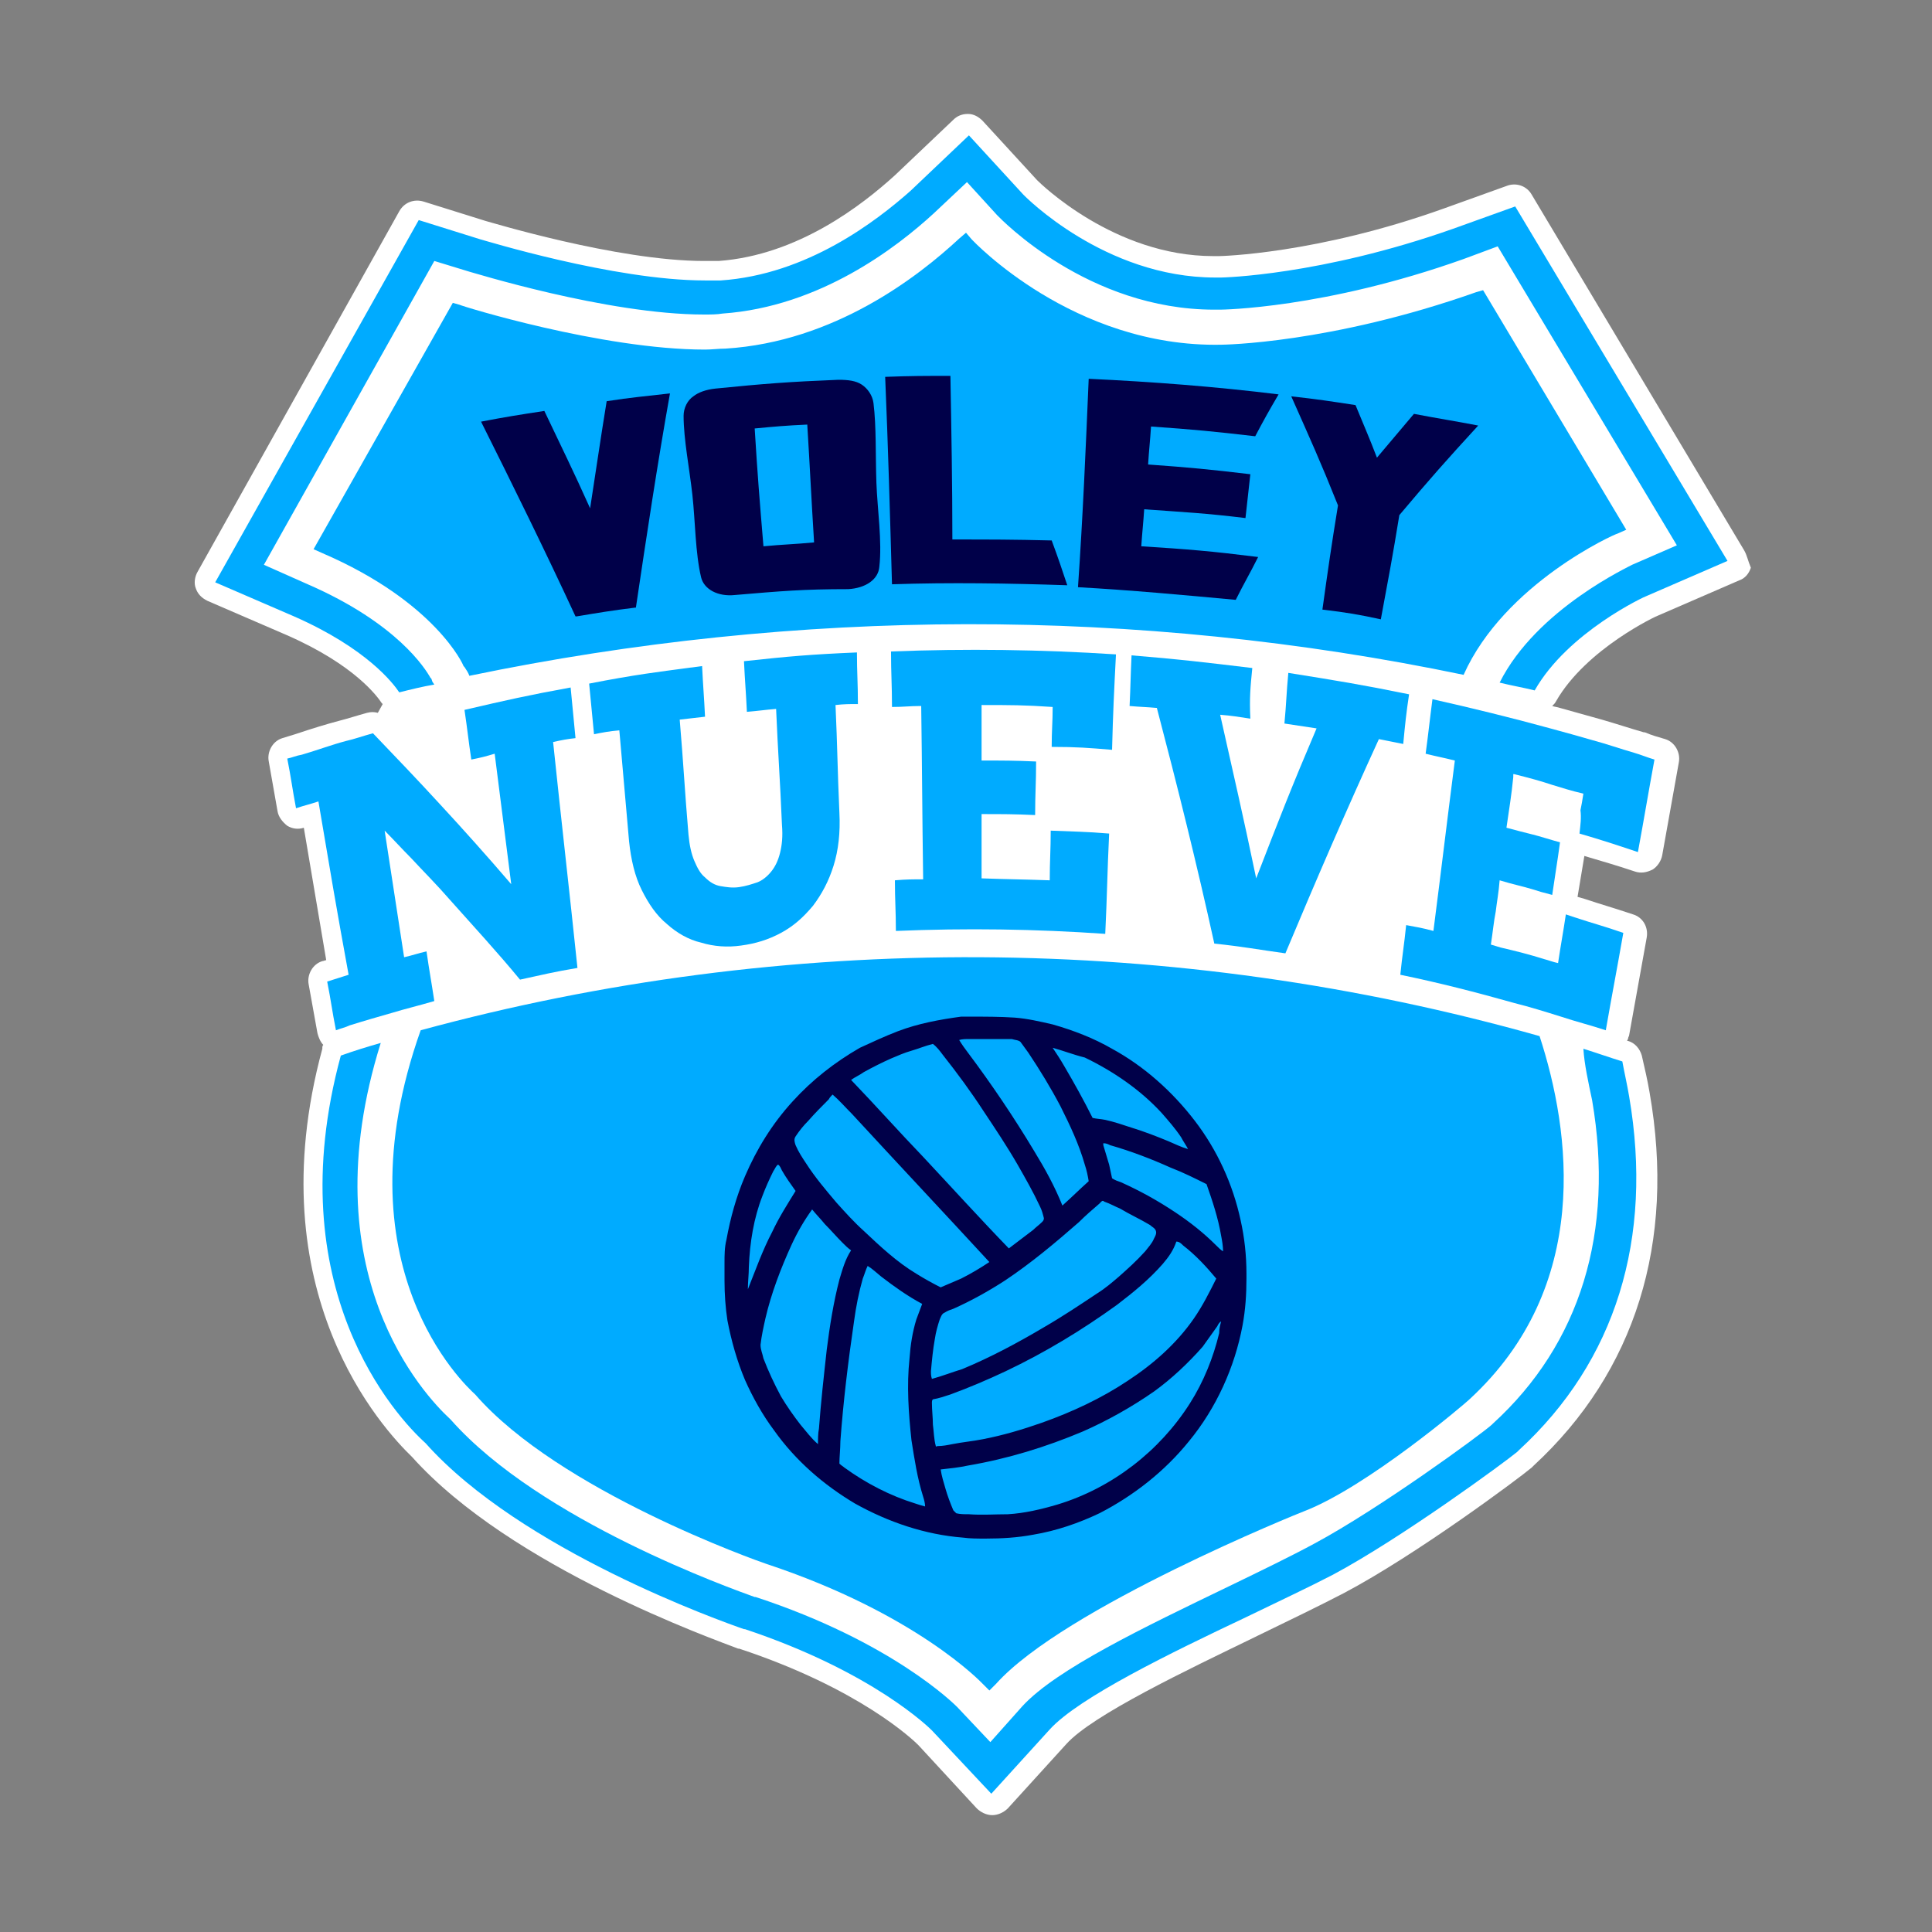
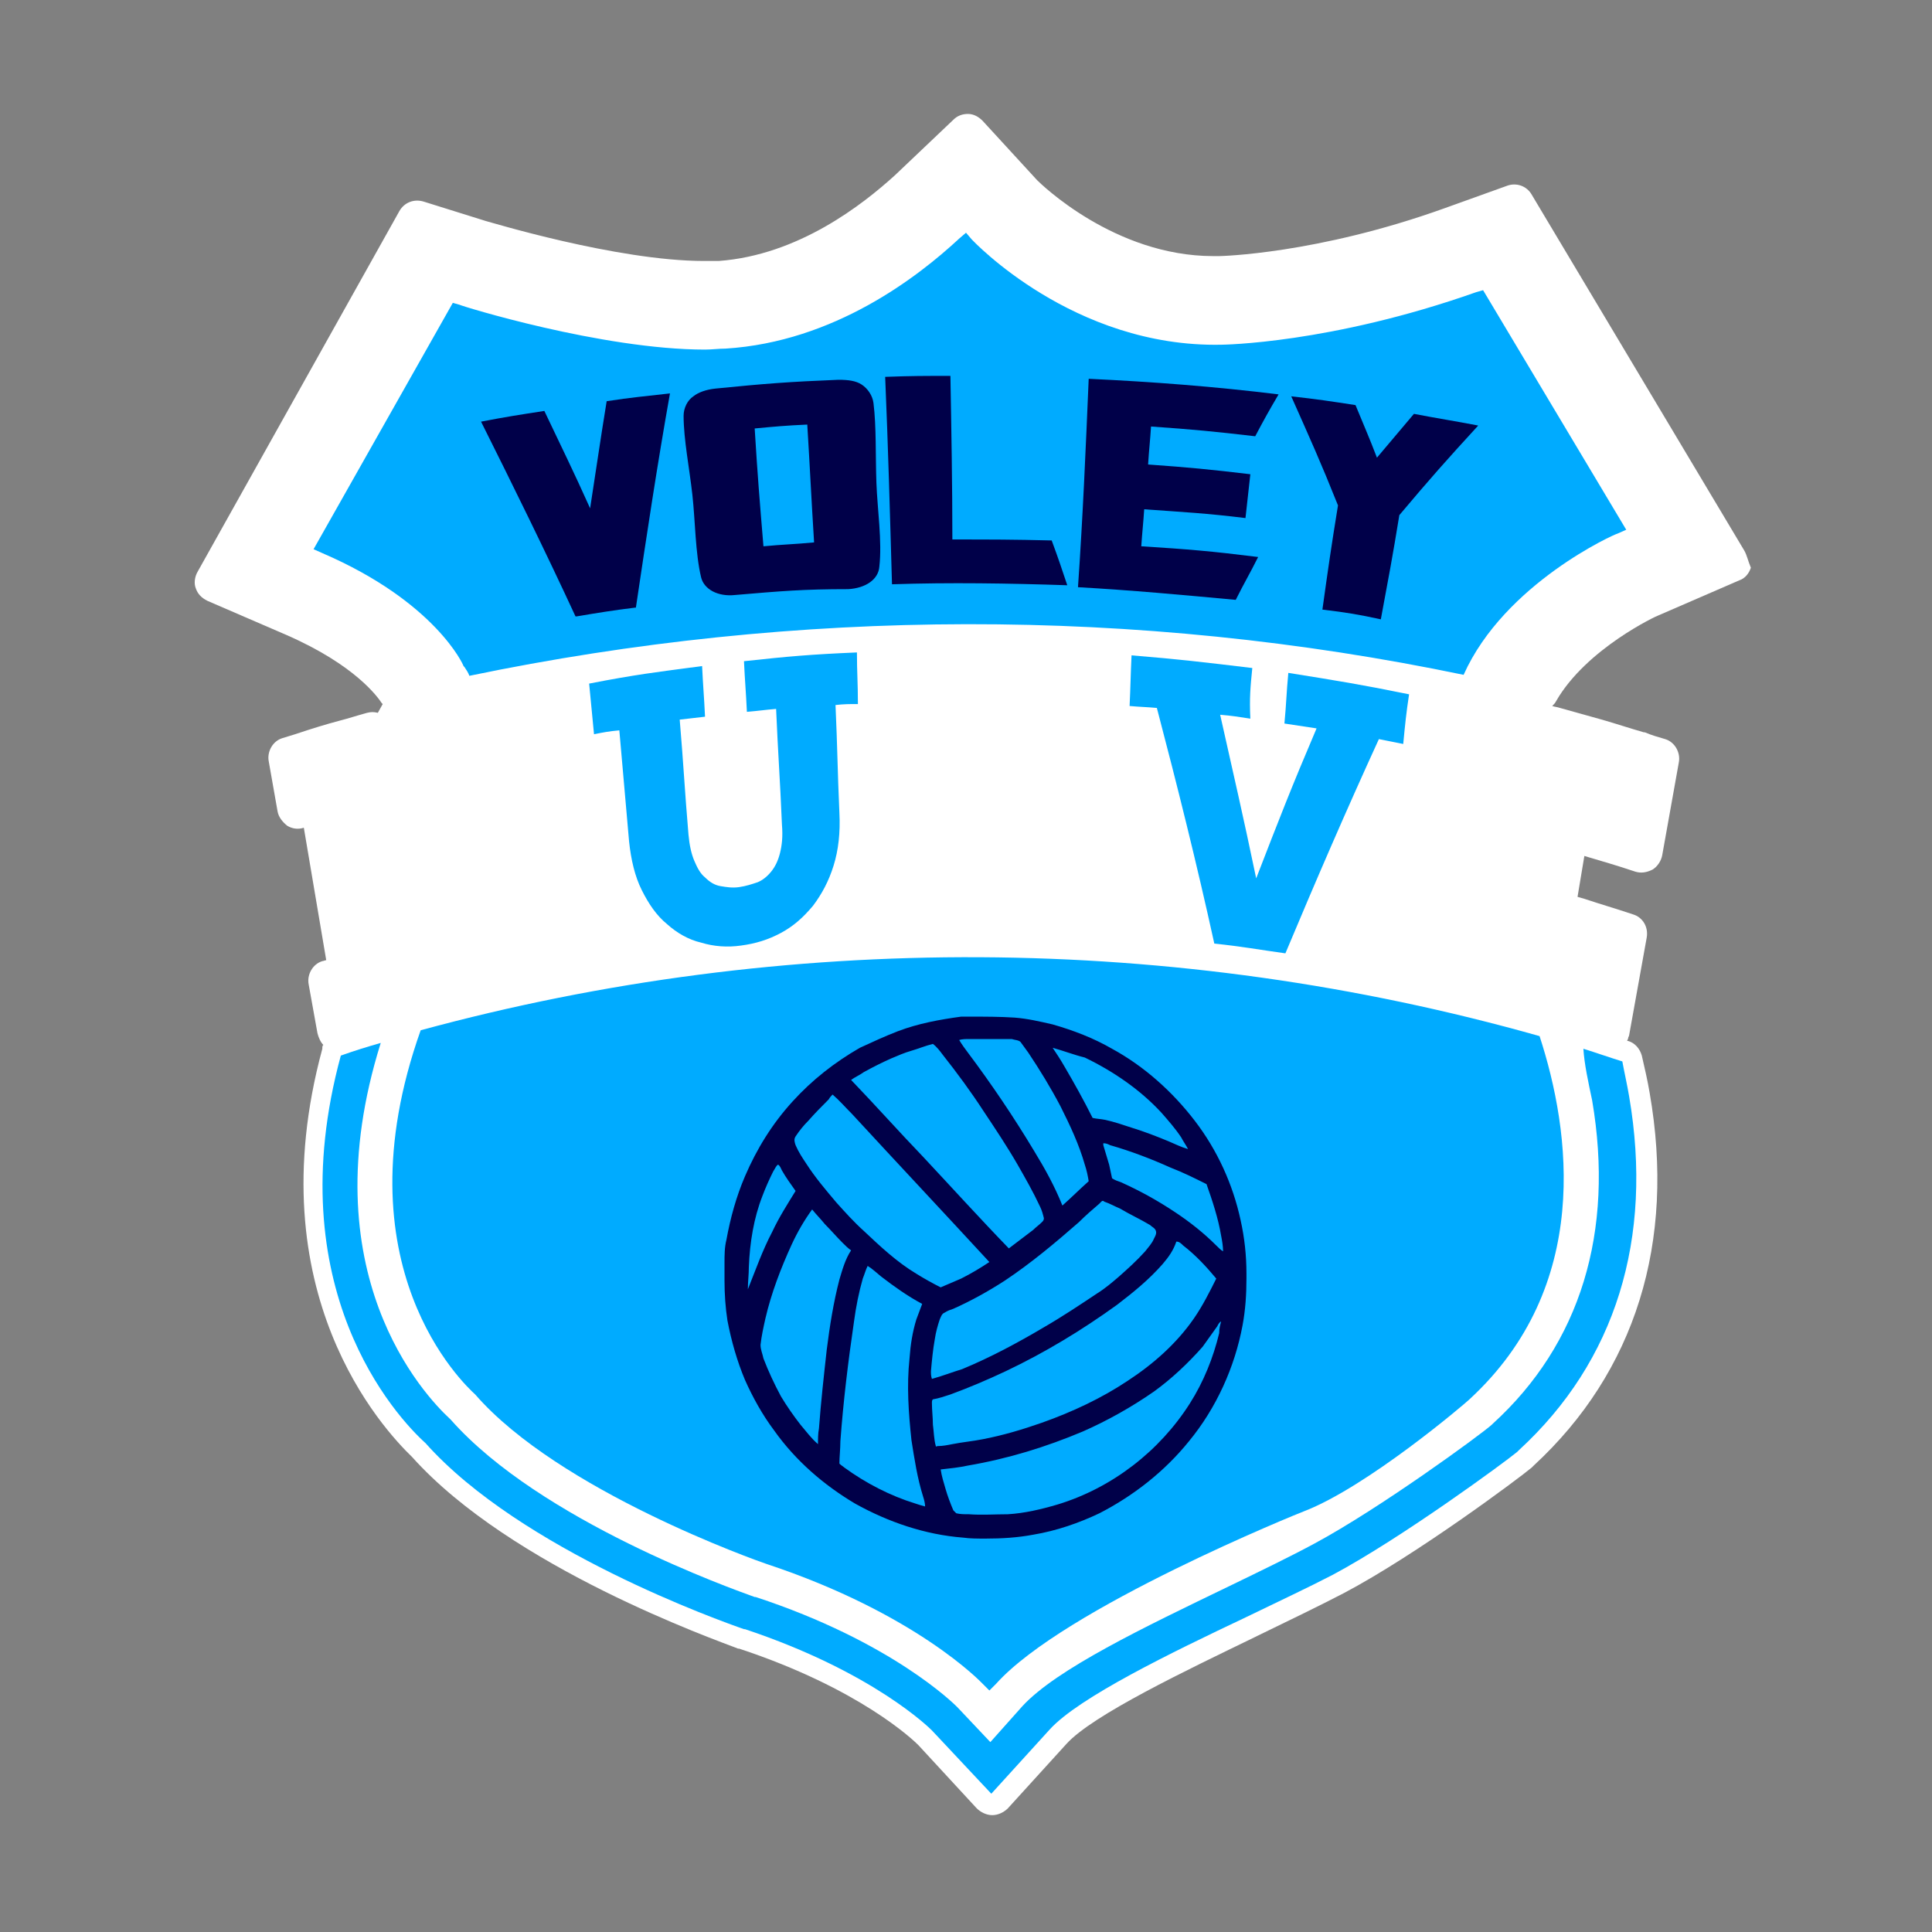
<svg xmlns="http://www.w3.org/2000/svg" id="Capa_1" x="0px" y="0px" viewBox="0 0 198.4 198.4" style="enable-background:new 0 0 198.4 198.4;" xml:space="preserve">
  <rect x="0" y="0" width="198.4" height="198.4" fill="#808080" stroke="none" />
  <style type="text/css">	.st0{fill:#FFFFFF;}	.st1{fill:#00ABFF;}	.st2{fill:#000049;}</style>
  <g>
    <g>
      <path class="st0" d="M179.1,56.5L157.3,20c-0.5-0.9-1.6-1.3-2.6-0.9l-6.4,2.3c-13.1,4.7-23,4.9-23.1,4.9l-0.2,0   c-0.1,0-0.3,0-0.4,0c-10.2,0-17.8-7.5-18.1-7.8l-5.6-6.1c-0.4-0.4-0.9-0.7-1.5-0.7c-0.6,0-1.1,0.2-1.5,0.6l-6,5.7   c-3.3,3-9.9,8.2-18.1,8.8c-0.4,0-0.9,0-1.5,0c-9,0-22.3-4.1-22.4-4.1l-6.4-2c-1-0.3-2,0.1-2.5,1L20.3,58.7   c-0.3,0.5-0.4,1.2-0.2,1.7c0.2,0.6,0.6,1,1.2,1.3l8.1,3.5c7.1,3.1,9.4,6.4,9.8,7c0,0,0.1,0.1,0.1,0.1l-0.5,0.9   c-0.4-0.1-0.7-0.1-1.1,0c-1.1,0.3-2,0.6-2.8,0.8c-1.5,0.4-2.8,0.8-4.6,1.4l-1.3,0.4c-1,0.3-1.6,1.4-1.4,2.4l0.9,5.1   c0.1,0.6,0.5,1.1,1,1.5c0.5,0.3,1.1,0.4,1.7,0.2l2.3,13.6c-0.1,0-0.3,0.1-0.4,0.1c-1,0.3-1.6,1.4-1.4,2.4l0.9,5   c0.1,0.4,0.3,0.9,0.6,1.2c-0.1,0.1-0.1,0.2-0.1,0.4c-6.8,25.1,6.3,39.1,9.2,41.9c10.2,11.4,31.2,18.8,33.5,19.7l0.1,0   c12.4,4.1,17.9,9.4,18.4,9.9l6,6.5c0.4,0.4,1,0.7,1.6,0.7c0,0,0,0,0,0c0.6,0,1.2-0.3,1.6-0.7l6-6.6c2.7-3,12.4-7.6,19.4-11   l0.2-0.1c3.3-1.6,6.4-3.1,8.9-4.4c7.4-3.9,18-11.8,19.3-12.9l0.2-0.2c10.4-9.6,14.6-22.9,11.9-38.3c-0.2-1.2-0.5-2.5-0.8-3.8   c-0.2-0.7-0.7-1.3-1.4-1.5c0,0-0.1,0-0.1,0c0-0.1,0.1-0.2,0.1-0.3c0-0.1,0.1-0.2,0.1-0.3l1.8-10c0.2-1.1-0.4-2.1-1.4-2.4   c-2.1-0.7-3.2-1-5-1.6l-0.7-0.2l0.7-4.2c2,0.6,3.1,0.9,5.2,1.6c0.6,0.2,1.2,0.1,1.8-0.2c0.5-0.3,0.9-0.9,1-1.5l1.7-9.5   c0.2-1-0.4-2.1-1.4-2.4c-0.7-0.2-1.4-0.4-2.1-0.7l-0.1,0c-1.4-0.4-2.9-0.9-4.3-1.3c-1.4-0.4-2.9-0.8-4.3-1.2   c-0.3-0.1-0.5-0.1-0.8-0.2c0.2-0.2,0.3-0.3,0.4-0.5c3.1-5.4,10.4-8.8,10.5-8.8l8.3-3.6c0.6-0.2,1-0.7,1.2-1.3   C179.5,57.6,179.4,57,179.1,56.5z" />
    </g>
    <g>
      <g>
-         <path class="st1" d="M44.4,70l-0.1-0.3l-0.1-0.1c-0.5-0.9-3.4-5.6-12.6-9.6l-4.5-2l17.5-31.2l3.6,1.1c0.1,0,14.1,4.4,24.1,4.4    c0.7,0,1.3,0,1.9-0.1c10-0.7,17.9-6.8,21.7-10.3l3.4-3.2l3.1,3.4c0.4,0.4,9.3,9.7,22.3,9.7c0.2,0,0.4,0,0.5,0l0.1,0    c0.1,0,10.7-0.1,25-5.2l3.5-1.3L172.2,56l-4.6,2c-0.1,0.1-9.8,4.5-13.6,12.1c1.2,0.3,2.4,0.5,3.6,0.8c3.4-6,11.4-9.7,11.5-9.7    l8.3-3.6l-21.8-36.4l-6.4,2.3c-13.6,4.8-23.7,5-23.8,5l-0.1,0c-0.2,0-0.3,0-0.5,0c-11.4,0-19.6-8.4-19.7-8.5l-5.6-6.1l-6,5.7    C90,22.7,82.9,28.2,74,28.8c-0.5,0-1.1,0-1.6,0c-9.4,0-22.9-4.2-23-4.2l-6.4-2L22.1,59.8l8.1,3.5c7.5,3.3,10.2,6.9,10.8,7.8    c1.2-0.3,2.4-0.6,3.6-0.8L44.4,70z" />
-       </g>
+         </g>
      <g>
        <path class="st1" d="M163.5,113c2.3,13.5-1.2,25-10.2,33.2l-0.1,0.1c-1.1,1-11.5,8.6-18.2,12.2c-2.4,1.3-5.5,2.8-8.8,4.4    c-8.7,4.2-17.7,8.5-21.2,12.3l-3.3,3.7l-3.4-3.6c-0.3-0.3-6.7-6.7-20.7-11.3l-0.1,0c-2.2-0.8-22-7.8-31.2-18.2l-0.1-0.1    c-2.6-2.4-14.5-15-7.1-38.6c-1.4,0.4-2.7,0.8-4.1,1.3c-6.5,23.9,5.7,37.1,8.7,39.8c9.8,11,30.4,18.3,32.7,19.1l0.1,0    c13.2,4.4,19,10.2,19.2,10.4l6.1,6.5l6-6.6c3-3.3,12.5-7.9,20.1-11.5c3.3-1.6,6.5-3.1,9-4.4c7.1-3.8,17.7-11.6,18.9-12.6l0.2-0.2    c9.9-9.1,13.8-21.7,11.3-36.3c-0.2-1.2-0.5-2.5-0.7-3.6c-1.3-0.4-2.7-0.9-4-1.3C162.7,109.3,163.1,111.1,163.5,113z" />
      </g>
      <g>
        <path class="st1" d="M43.2,105.8c-8.6,24.2,4.5,36.4,5.6,37.4c8.6,9.9,29,17.1,29.9,17.4c15.4,5.1,22.1,12.2,22.2,12.3l0.7,0.7    l0.7-0.7c7-7.8,31.3-17.6,31.6-17.7c6.5-2.5,16.6-11.1,17-11.5c12.6-11.6,10.4-27.5,7.2-37.3C120.6,95.8,80.7,95.6,43.2,105.8z" />
      </g>
      <g>
        <path class="st1" d="M150.3,69.3c4.2-9.4,15.6-14.5,15.8-14.5l0.9-0.4l-14.7-24.6l-0.7,0.2c-15,5.3-26.1,5.4-26.2,5.4    c-15.2,0.3-25.5-10.7-25.6-10.8l-0.6-0.7l-0.7,0.6c-4.2,3.9-12.8,10.6-24,11.3c-0.7,0-1.4,0.1-2.1,0.1c-10.6,0-25.1-4.5-25.2-4.6    l-0.7-0.2L32.2,56.4l0.9,0.4c11.6,5,14.5,11.5,14.5,11.6l0.1,0.1c0.2,0.3,0.4,0.6,0.5,0.9C81.9,62.4,116.7,62.3,150.3,69.3z" />
      </g>
    </g>
    <g>
      <g>
-         <path class="st1" d="M29.5,77.9c0.4,2,0.5,3,0.9,5.1c0.9-0.3,1.4-0.4,2.3-0.7c1.2,7.1,1.8,10.7,3.1,17.8    c-0.9,0.3-1.3,0.4-2.2,0.7c0.4,2,0.5,3,0.9,5c0.5-0.2,1-0.3,1.4-0.5c1.6-0.5,3-0.9,4.4-1.3c1.3-0.4,2.6-0.7,4.3-1.2    c-0.3-2-0.5-3-0.8-5.1c-0.9,0.2-1.4,0.4-2.3,0.6c0,0,0,0,0,0c-0.8-5.2-1.2-7.8-2-13c0.9,0.9,1.8,1.9,2.7,2.8    c1.3,1.4,2.7,2.8,4,4.3c2.4,2.7,4.9,5.4,7.2,8.2c2.3-0.5,3.5-0.8,5.9-1.2c-0.8-7.7-1.7-15.5-2.5-23.2c0.9-0.2,1.4-0.3,2.3-0.4    c-0.2-2.1-0.3-3.1-0.5-5.2c-4.4,0.8-6.6,1.3-10.9,2.3c0.3,2,0.4,3.1,0.7,5.1c1-0.2,1.4-0.3,2.4-0.6c0.7,5.4,1,8,1.7,13.4    c-2.4-2.8-4.9-5.6-7.4-8.3c-2.2-2.4-4.5-4.8-6.8-7.2c-1.1,0.3-1.9,0.6-2.8,0.8c-1.5,0.4-2.8,0.9-4.5,1.4    C30.4,77.6,30,77.8,29.5,77.9z" />
-       </g>
+         </g>
      <g>
        <path class="st1" d="M72.1,68.4c-4.6,0.6-7,0.9-11.6,1.8c0.2,2.1,0.3,3.1,0.5,5.2c1-0.2,1.5-0.3,2.6-0.4c0.4,4.6,0.6,6.9,1,11.4    c0.2,1.9,0.6,3.6,1.3,5c0.7,1.4,1.5,2.6,2.6,3.5c1,0.9,2.2,1.6,3.5,1.9c1.3,0.4,2.7,0.5,4.1,0.3c1.5-0.2,2.8-0.6,4.1-1.3    c1.3-0.7,2.3-1.6,3.3-2.8c0.9-1.2,1.6-2.5,2.1-4.1c0.5-1.6,0.7-3.4,0.6-5.4c-0.2-4.5-0.2-6.7-0.4-11.1c0.9-0.1,1.4-0.1,2.3-0.1    C88.1,70.1,88,69.1,88,67c-4.7,0.2-7,0.4-11.6,0.9c0.1,2.1,0.2,3.1,0.3,5.2c1.2-0.1,1.8-0.2,3-0.3c0.2,4.7,0.4,7.1,0.6,11.9    c0.1,1.2,0,2.1-0.2,2.9c-0.2,0.8-0.5,1.4-0.9,1.9c-0.4,0.5-0.9,0.9-1.4,1.1c-0.6,0.2-1.2,0.4-1.9,0.5c-0.7,0.1-1.3,0-1.9-0.1    c-0.6-0.1-1.1-0.4-1.6-0.9c-0.5-0.4-0.8-1-1.1-1.7c-0.3-0.7-0.5-1.6-0.6-2.7c-0.4-4.7-0.5-7.1-0.9-11.8c1-0.1,1.6-0.2,2.6-0.3    C72.3,71.5,72.2,70.5,72.1,68.4z" />
      </g>
      <g>
-         <path class="st1" d="M114.2,77c0.1-3.9,0.2-5.9,0.4-9.8c-7.7-0.5-15.4-0.6-23.1-0.3c0,2.3,0.1,3.4,0.1,5.7c1.2,0,1.8-0.1,3-0.1    c0.1,7.1,0.1,10.7,0.2,17.8c-1.1,0-1.7,0-2.9,0.1c0,2.1,0.1,3.1,0.1,5.2c7.2-0.3,14.3-0.2,21.5,0.3c0.2-4.1,0.2-6.2,0.4-10.3    c-2.4-0.2-3.6-0.2-6-0.3c0,2-0.1,3.1-0.1,5.1c-2.8-0.1-4.2-0.1-7-0.2c0-2.7,0-4,0-6.6c2.2,0,3.3,0,5.5,0.1c0-2.2,0.1-3.3,0.1-5.5    c-2.2-0.1-3.4-0.1-5.6-0.1c0-2.3,0-3.4,0-5.7c2.9,0,4.4,0,7.3,0.2c0,1.6-0.1,2.4-0.1,4.1C110.6,76.7,111.8,76.8,114.2,77z" />
-       </g>
+         </g>
      <g>
        <path class="st1" d="M128.6,68.6c-5-0.6-7.5-0.9-12.4-1.3c-0.1,2.1-0.1,3.1-0.2,5.2c1.1,0.1,1.7,0.1,2.8,0.2    c2.1,8,4.1,16,5.9,24.2c2.9,0.3,4.4,0.6,7.3,1c3.1-7.4,6.3-14.8,9.6-22c1,0.2,1.5,0.3,2.5,0.5c0.2-2.1,0.3-3.1,0.6-5.1    c-4.9-1-7.4-1.4-12.4-2.2c-0.2,2.1-0.2,3.1-0.4,5.2c1.3,0.2,2,0.3,3.3,0.5c-2.6,6.1-3.8,9.2-6.2,15.4c-1.4-6.7-2.2-10.1-3.7-16.8    c1.2,0.1,1.8,0.2,3.1,0.4C128.3,71.7,128.4,70.6,128.6,68.6z" />
      </g>
      <g>
-         <path class="st1" d="M162.2,85.6c2.4,0.7,3.6,1.1,6,1.9c0.7-3.8,1-5.7,1.7-9.5c-0.7-0.2-1.4-0.5-2.1-0.7    c-1.4-0.4-2.8-0.9-4.3-1.3c-1.4-0.4-2.8-0.8-4.3-1.2c-4-1.1-8.1-2.1-12.1-3c-0.3,2.3-0.4,3.4-0.7,5.6c1.2,0.3,1.8,0.4,3,0.7    c-0.9,7-1.3,10.5-2.2,17.5c-1.1-0.3-1.7-0.4-2.8-0.6c-0.2,2-0.4,3.1-0.6,5.1c3.9,0.8,7.8,1.8,11.7,2.9c1.6,0.4,3.2,0.9,4.8,1.4    c1.5,0.5,3.1,0.9,4.6,1.4c0,0,0,0,0,0c0.7-4,1.1-6,1.8-10c-2-0.7-3.2-1-5-1.6c-0.3-0.1-0.6-0.2-0.9-0.3c-0.3,2-0.5,3-0.8,5    c-0.5-0.1-1-0.3-1.4-0.4c-1.6-0.5-2.8-0.8-4.5-1.2c-0.3-0.1-0.7-0.2-1-0.3c0.2-1.3,0.3-2.4,0.5-3.4c0.1-0.9,0.3-1.9,0.4-3.2    c1.3,0.4,2.3,0.6,3.3,0.9c0.6,0.2,1.3,0.4,2.1,0.6c0.3-2.1,0.5-3.2,0.8-5.4c-1.1-0.3-2-0.6-2.8-0.8c-0.8-0.2-1.6-0.4-2.7-0.7    c0.3-2.1,0.5-3.2,0.7-5.2c0-0.1,0-0.2,0-0.3c0,0,0.1,0,0.1,0c1.6,0.4,2.7,0.7,3.9,1.1c1,0.3,1.9,0.6,3.2,0.9    c-0.1,0.7-0.2,1.2-0.3,1.7C162.4,84,162.3,84.7,162.2,85.6z" />
-       </g>
+         </g>
    </g>
    <g>
      <g>
        <g>
          <path class="st2" d="M62.3,41.2c2.6-0.4,3.9-0.5,6.5-0.8c-1.3,7.3-2.4,14.6-3.5,22c0,0-0.1,0-0.1,0c0,0,0,0,0,0     c-2.4,0.3-3.6,0.5-6,0.9c0,0,0,0,0,0c0,0,0,0-0.1,0c-3.1-6.7-6.4-13.4-9.7-20c2.6-0.5,3.9-0.7,6.5-1.1c1.9,4,2.9,6,4.7,10     C61.3,47.7,61.6,45.5,62.3,41.2z" />
        </g>
        <g>
          <path class="st2" d="M75.5,61.1c-1.8,0.2-3.2-0.6-3.5-1.8c-0.6-2.5-0.6-5.8-0.9-8.5c-0.3-2.7-0.9-5.7-0.9-8.1c0-0.8,0.4-1.6,1-2     c0.5-0.4,1.3-0.7,2.3-0.8c5-0.5,7.6-0.7,12.6-0.9c1,0,1.8,0.1,2.4,0.5c0.6,0.4,1.1,1.1,1.2,1.9c0.3,2.4,0.2,5.4,0.3,8.2     c0.1,2.7,0.6,6,0.3,8.6c-0.1,1.3-1.4,2.2-3.2,2.3C82.5,60.5,80.2,60.7,75.5,61.1z M78.4,56.1c2.1-0.2,3.1-0.2,5.2-0.4     c-0.3-4.8-0.4-7.2-0.7-12.1c-2.2,0.1-3.3,0.2-5.4,0.4C77.8,48.9,78,51.3,78.4,56.1z" />
        </g>
        <g>
          <path class="st2" d="M97.8,55.4c4.1,0,6.1,0,10.2,0.1c0.7,1.9,1,2.8,1.6,4.6c-6-0.2-12-0.3-18-0.1c-0.2-7.1-0.4-14.2-0.7-21.3     c2.7-0.1,4-0.1,6.7-0.1C97.7,44.2,97.8,49.8,97.8,55.4z" />
        </g>
        <g>
          <path class="st2" d="M111.8,38.9c6.5,0.3,13,0.8,19.5,1.6c-1,1.7-1.5,2.6-2.4,4.3c-4.3-0.5-6.4-0.7-10.7-1     c-0.1,1.6-0.2,2.3-0.3,3.9c4.2,0.3,6.3,0.5,10.5,1c-0.2,1.8-0.3,2.7-0.5,4.5c-4.1-0.5-6.2-0.6-10.4-0.9     c-0.1,1.5-0.2,2.3-0.3,3.8c4.8,0.3,7.2,0.5,12,1.1c-0.9,1.8-1.4,2.6-2.3,4.4c-5.4-0.5-10.8-1-16.2-1.3     C111.2,53.1,111.5,46,111.8,38.9z" />
        </g>
        <g>
          <path class="st2" d="M135.8,62.6c0.6-4.3,0.9-6.4,1.6-10.7c-1.8-4.5-2.8-6.7-4.8-11.2c2.7,0.3,4,0.5,6.6,0.9     c0.9,2.2,1.4,3.3,2.2,5.4c1.5-1.8,2.3-2.7,3.8-4.5c2.6,0.5,4,0.7,6.6,1.2c-3.3,3.6-4.9,5.4-8.1,9.2c-0.7,4.3-1.1,6.4-1.9,10.7     C139.5,63.1,138.3,62.9,135.8,62.6z" />
        </g>
      </g>
    </g>
    <g>
      <g>
        <g>
          <path class="st2" d="M92.2,105.9c2.1-0.8,4.3-1.2,6.5-1.5c0.3,0,0.6,0,0.9,0c1.5,0,3.1,0,4.6,0.1c1.3,0.1,2.6,0.4,3.9,0.7     c2.1,0.6,4.2,1.4,6.1,2.5c3.3,1.8,6.2,4.4,8.5,7.4c2.3,3,3.9,6.5,4.7,10.2c0.4,1.8,0.6,3.6,0.6,5.5v0.5c0,1.6-0.1,3.2-0.4,4.8     c-0.8,4.3-2.7,8.5-5.5,11.9c-2.5,3.1-5.7,5.6-9.2,7.4c-2.1,1-4.4,1.8-6.8,2.2c-1.6,0.3-3.2,0.4-4.9,0.4c-0.8,0-1.6,0-2.3-0.1     c-3.9-0.3-7.7-1.6-11.1-3.5c-3.2-1.9-6.1-4.4-8.3-7.5c-1.2-1.6-2.2-3.4-3-5.2c-0.8-1.9-1.4-4-1.8-6.1c-0.2-1.3-0.3-2.7-0.3-4.1     v-1.8c0-0.8,0-1.6,0.2-2.4c0.4-2.2,1-4.4,1.9-6.5c1.2-2.8,2.8-5.4,4.9-7.7c2-2.2,4.3-4,6.9-5.5C89.6,107,90.9,106.4,92.2,105.9z      M99.5,106.7c-0.3,0-0.7,0-1,0.1c0.3,0.5,0.6,0.9,0.9,1.3c2.4,3.2,4.7,6.6,6.8,10.1c1.1,1.8,2.1,3.6,2.9,5.6     c0.9-0.8,1.8-1.7,2.7-2.5c-0.1-0.6-0.2-1.1-0.4-1.7c-0.6-2.1-1.5-4-2.5-6c-1-1.9-2.1-3.7-3.3-5.5c-0.3-0.4-0.5-0.7-0.8-1.1     c-0.2-0.2-0.6-0.2-0.9-0.3C102.5,106.7,101,106.7,99.5,106.7z M93.6,107.9c-0.7,0.2-1.4,0.5-2.1,0.8c-0.9,0.4-1.9,0.9-2.8,1.4     c-0.4,0.3-0.9,0.5-1.3,0.8c2.5,2.6,4.9,5.3,7.4,7.9c2.9,3.1,5.8,6.3,8.8,9.4c0.8-0.6,1.7-1.3,2.5-1.9c0.3-0.3,0.6-0.5,0.9-0.8     c0.1-0.1,0.2-0.2,0.2-0.4c-0.1-0.4-0.2-0.8-0.4-1.2c-0.7-1.5-1.5-2.9-2.3-4.3c-1.1-1.9-2.3-3.7-3.5-5.5c-1.3-2-2.7-3.9-4.2-5.8     c-0.3-0.4-0.6-0.8-1-1.1C95,107.4,94.3,107.7,93.6,107.9z M108.1,107.6c0.4,0.6,0.8,1.2,1.2,1.9c1,1.7,2,3.5,2.9,5.3     c0.4,0.1,0.8,0.1,1.3,0.2c0.9,0.2,1.8,0.5,2.7,0.8c1.3,0.4,2.6,0.9,3.8,1.4c0.7,0.3,1.3,0.6,2,0.8c-0.2-0.4-0.5-0.8-0.7-1.2     c-0.6-0.9-1.3-1.7-2-2.5c-2.2-2.4-5-4.3-7.9-5.7C110.2,108.3,109.2,107.9,108.1,107.6z M85.1,112.9c-0.7,0.7-1.4,1.4-2.1,2.2     c-0.5,0.5-0.9,1-1.3,1.6c-0.2,0.3-0.1,0.6,0,0.9c0.3,0.7,0.7,1.3,1.1,1.9c0.9,1.4,2,2.7,3.1,4c0.9,1,1.8,2,2.8,2.9     c1.7,1.6,3.4,3.2,5.4,4.4c0.8,0.5,1.7,1,2.5,1.4c0.7-0.3,1.4-0.6,2.1-0.9c1-0.5,2-1.1,2.9-1.7c-4.7-5.1-9.4-10.1-14.1-15.2     c-0.7-0.7-1.3-1.4-2-2C85.4,112.5,85.2,112.7,85.1,112.9z M113.3,117.4c0,0.1,0,0.2,0,0.2c0.2,0.7,0.4,1.3,0.6,2     c0.1,0.5,0.2,0.9,0.3,1.4c0.3,0.2,0.6,0.3,0.9,0.4c2,0.9,3.8,1.9,5.6,3.1c1.5,1,2.9,2.1,4.2,3.4c0.2,0.2,0.5,0.5,0.7,0.6     c0-0.5-0.1-1.1-0.2-1.6c-0.3-1.8-0.9-3.6-1.5-5.3c-1.2-0.6-2.4-1.2-3.7-1.7c-2-0.9-4.1-1.7-6.2-2.3     C113.8,117.5,113.6,117.4,113.3,117.4z M79.4,120.3c-0.4,0.8-0.8,1.7-1.1,2.5c-0.9,2.3-1.3,4.8-1.4,7.3c0,0.8-0.1,1.5-0.1,2.3     c0.8-2,1.5-4,2.5-5.9c0.7-1.5,1.6-2.9,2.4-4.2c-0.5-0.7-1-1.4-1.4-2.1c-0.1-0.2-0.2-0.5-0.4-0.6C79.7,119.7,79.6,120,79.4,120.3     z M112.9,123.6c-0.7,0.6-1.4,1.2-2.1,1.9c-2.4,2.1-4.9,4.2-7.6,6c-1.7,1.1-3.5,2.1-5.3,2.9c-0.3,0.1-0.6,0.2-0.9,0.4     c-0.3,0.1-0.4,0.5-0.5,0.7c-0.2,0.6-0.4,1.3-0.5,2c-0.2,1.1-0.3,2.2-0.4,3.3c0,0.3,0,0.5,0.1,0.8c1.1-0.3,2.1-0.7,3.1-1     c2.9-1.2,5.7-2.7,8.4-4.3c1.9-1.1,3.7-2.3,5.5-3.5c0.8-0.5,1.5-1.1,2.2-1.7c0.9-0.8,1.8-1.6,2.7-2.6c0.3-0.4,0.7-0.8,0.9-1.3     c0.1-0.2,0.3-0.5,0.2-0.8c-0.1-0.3-0.4-0.4-0.6-0.6c-1-0.6-2.1-1.1-3.1-1.7c-0.5-0.2-1-0.5-1.6-0.7     C113.2,123.2,113.1,123.4,112.9,123.6z M81.3,127.8c-1.1,2.4-2.1,5-2.7,7.6c-0.2,0.9-0.4,1.8-0.5,2.7c0,0.5,0.2,0.9,0.3,1.4     c0.5,1.3,1.1,2.6,1.8,3.9c0.6,1,1.3,2,2,2.9c0.6,0.7,1.1,1.4,1.8,2c0-0.5,0-1.1,0.1-1.6c0.2-2.7,0.5-5.4,0.8-8.1     c0.3-2.4,0.7-4.9,1.3-7.2c0.3-1,0.6-2.1,1.2-3c-0.3-0.2-0.6-0.5-0.9-0.8c-0.6-0.6-1.2-1.3-1.8-1.9c-0.4-0.5-0.9-1-1.3-1.5     C82.6,125.3,81.9,126.5,81.3,127.8z M119.4,129.8c-1.4,1.6-3,2.9-4.7,4.2c-3.6,2.6-7.4,4.9-11.4,6.8c-1.9,0.9-3.8,1.7-5.7,2.4     c-0.6,0.2-1.2,0.4-1.8,0.5c-0.1,0.1-0.1,0.2-0.1,0.4c0,0.7,0.1,1.5,0.1,2.2c0.1,0.7,0.1,1.5,0.3,2.2c0,0.1,0.1,0,0.2,0     c0.5,0,1-0.1,1.5-0.2c1-0.2,2.1-0.3,3.1-0.5c2.1-0.4,4.1-1,6.1-1.7c3.1-1.1,6.1-2.5,8.8-4.3c2.6-1.7,5-3.8,6.8-6.4     c0.9-1.3,1.6-2.7,2.3-4.1c-1-1.2-2.1-2.4-3.4-3.4c-0.2-0.2-0.4-0.4-0.7-0.4C120.5,128.4,120,129.1,119.4,129.8z M89.1,130     c-0.2,0.4-0.3,0.8-0.5,1.3c-0.4,1.4-0.7,2.9-0.9,4.4c-0.6,4.1-1.1,8.2-1.4,12.3c0,0.8-0.1,1.6-0.1,2.3c0.2,0.2,0.4,0.3,0.5,0.4     c2.2,1.6,4.7,2.9,7.3,3.7c0.3,0.1,0.6,0.2,1,0.3c0-0.3-0.1-0.7-0.2-1c-0.6-1.9-0.9-3.9-1.2-5.8c-0.3-2.8-0.5-5.6-0.2-8.4     c0.1-1.4,0.3-2.7,0.7-4c0.2-0.5,0.4-1.1,0.6-1.6c-1.5-0.8-2.9-1.8-4.2-2.8C90,130.7,89.6,130.3,89.1,130z M125.4,135.7     c-0.2,0.1-0.3,0.3-0.4,0.5c-0.5,0.7-1,1.4-1.5,2.1c-1.5,1.7-3.2,3.3-5,4.6c-2.3,1.6-4.8,3-7.3,4.1c-3.8,1.6-7.7,2.8-11.8,3.5     c-0.9,0.2-1.9,0.3-2.8,0.4c0.1,0.7,0.3,1.3,0.5,2c0.2,0.7,0.5,1.5,0.8,2.2c0.1,0.1,0.2,0.2,0.3,0.3c0.4,0.1,0.8,0.1,1.3,0.1     c1.3,0.1,2.7,0,4,0c1.7-0.1,3.4-0.5,5.1-1c5.6-1.7,10.5-5.5,13.6-10.4c1.4-2.2,2.4-4.7,3-7.2     C125.2,136.4,125.3,136.1,125.4,135.7z" />
        </g>
      </g>
    </g>
  </g>
</svg>